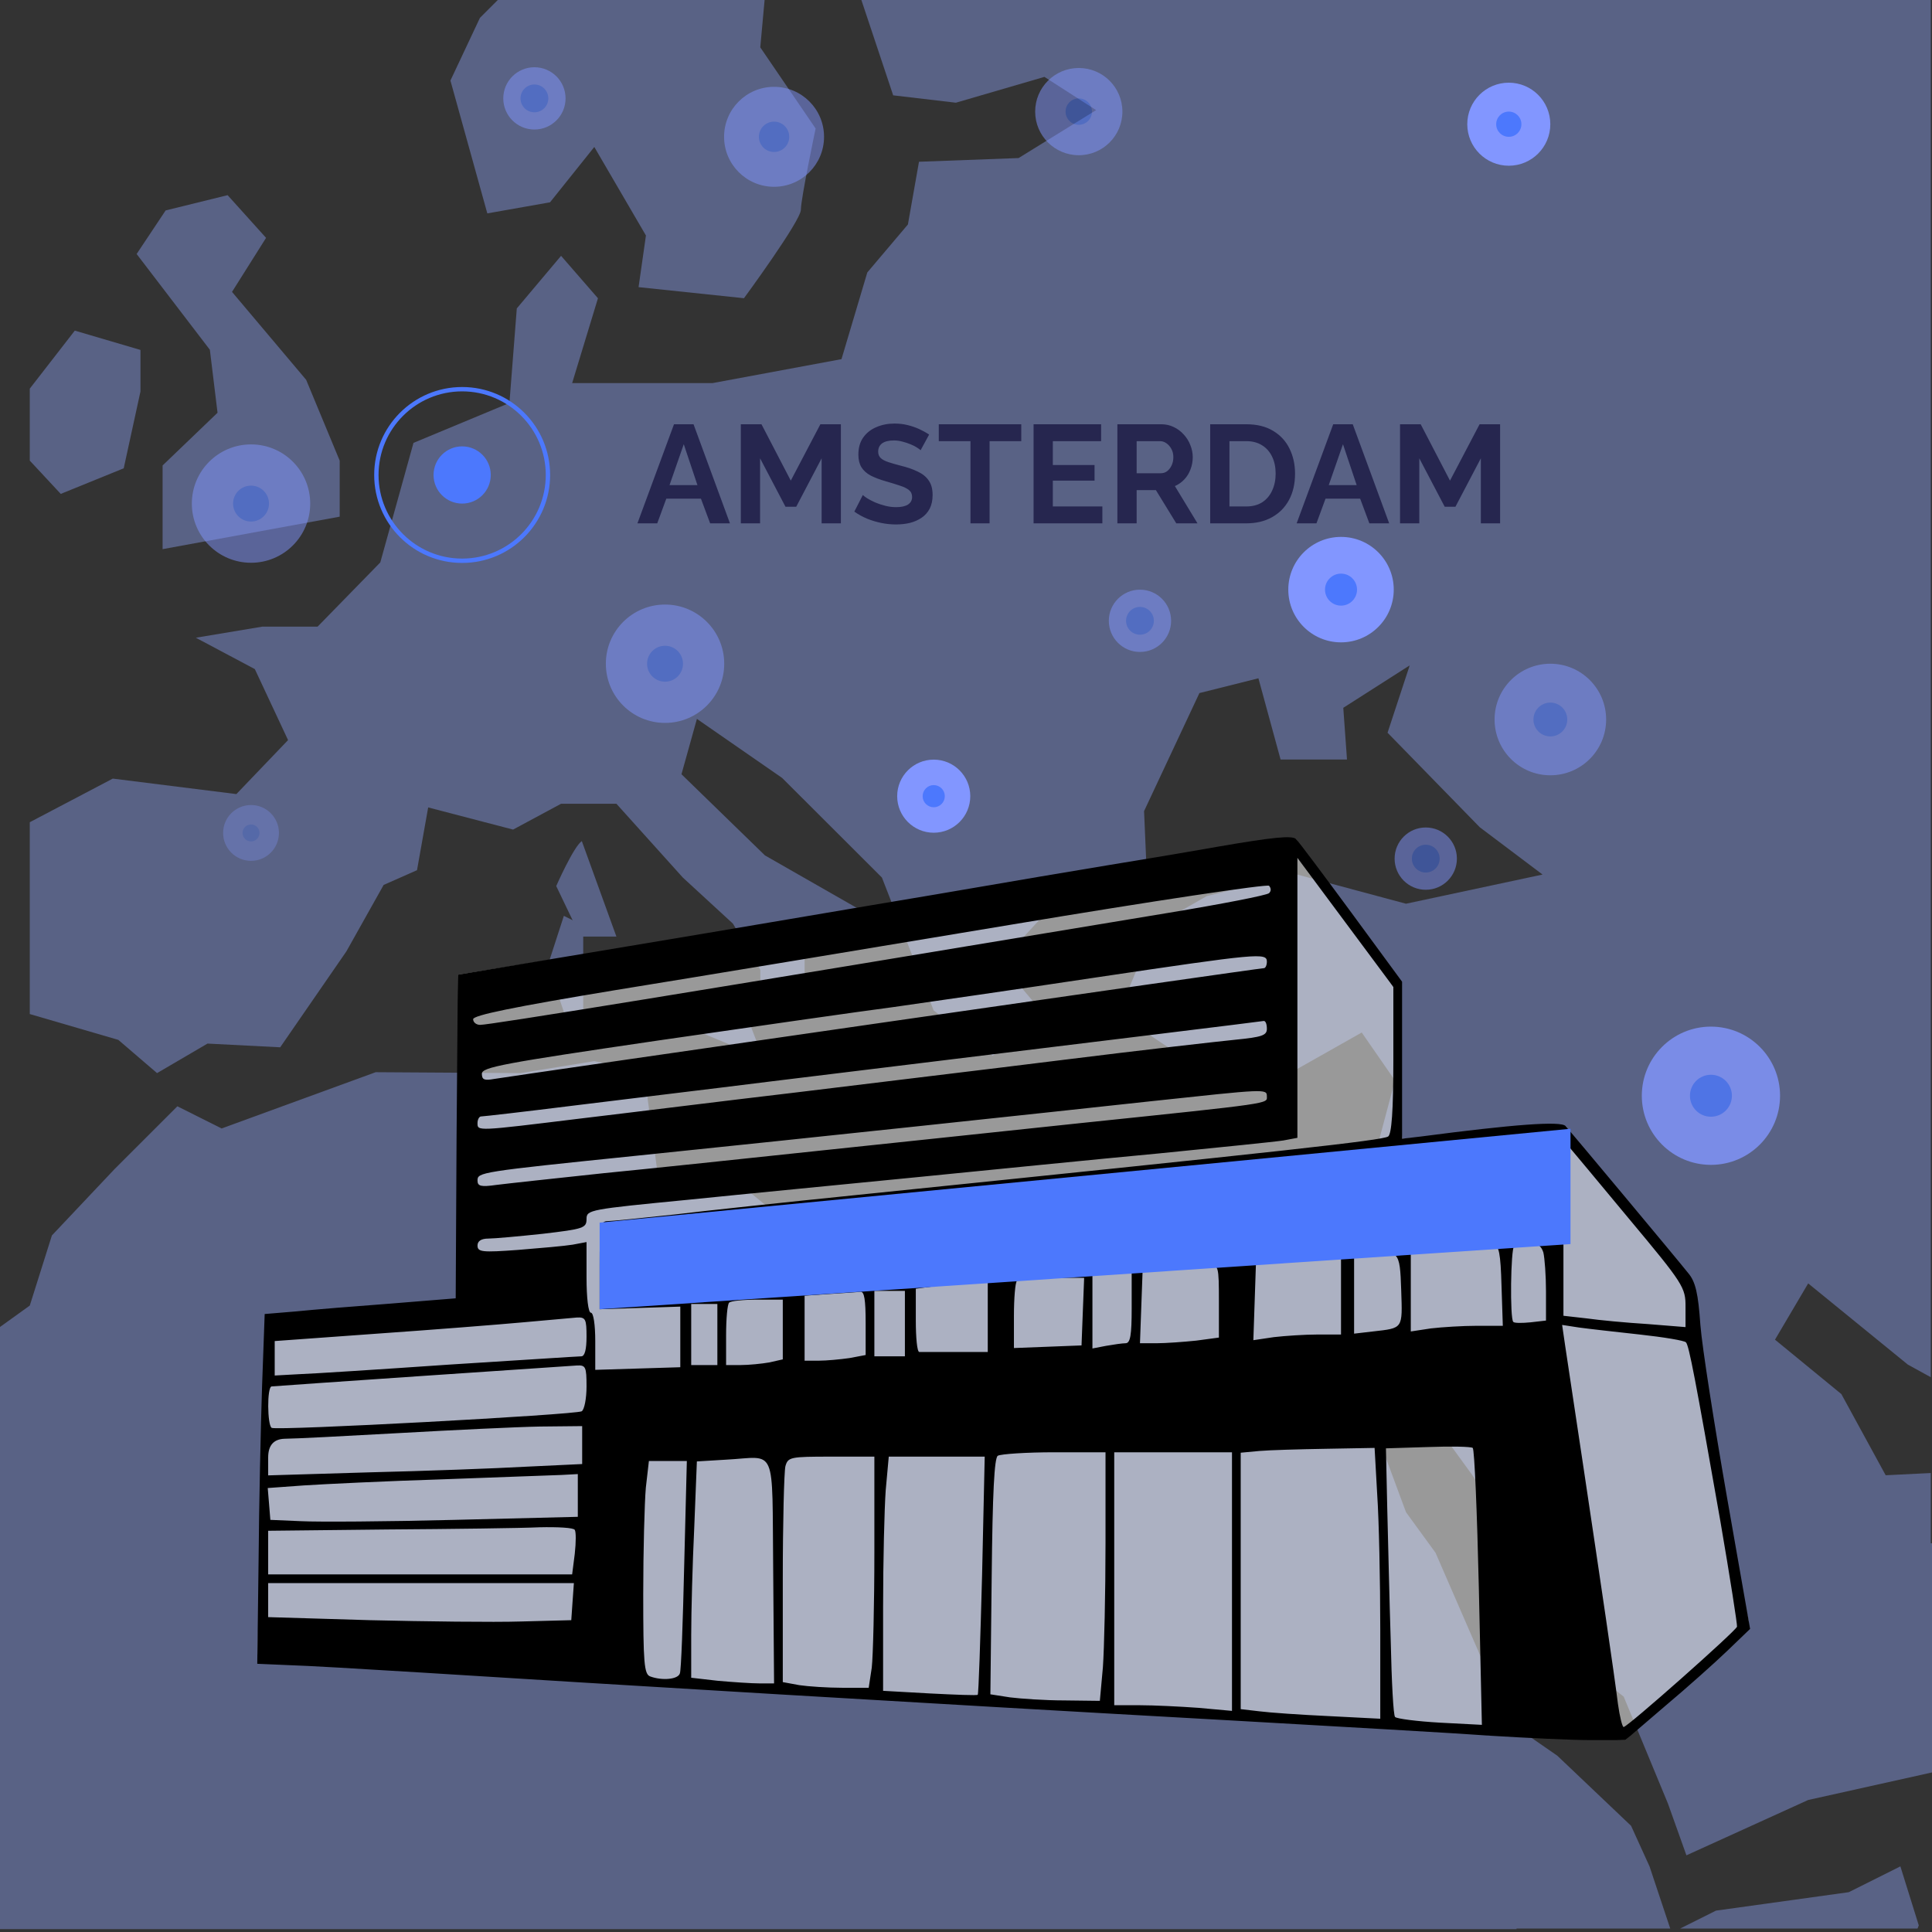
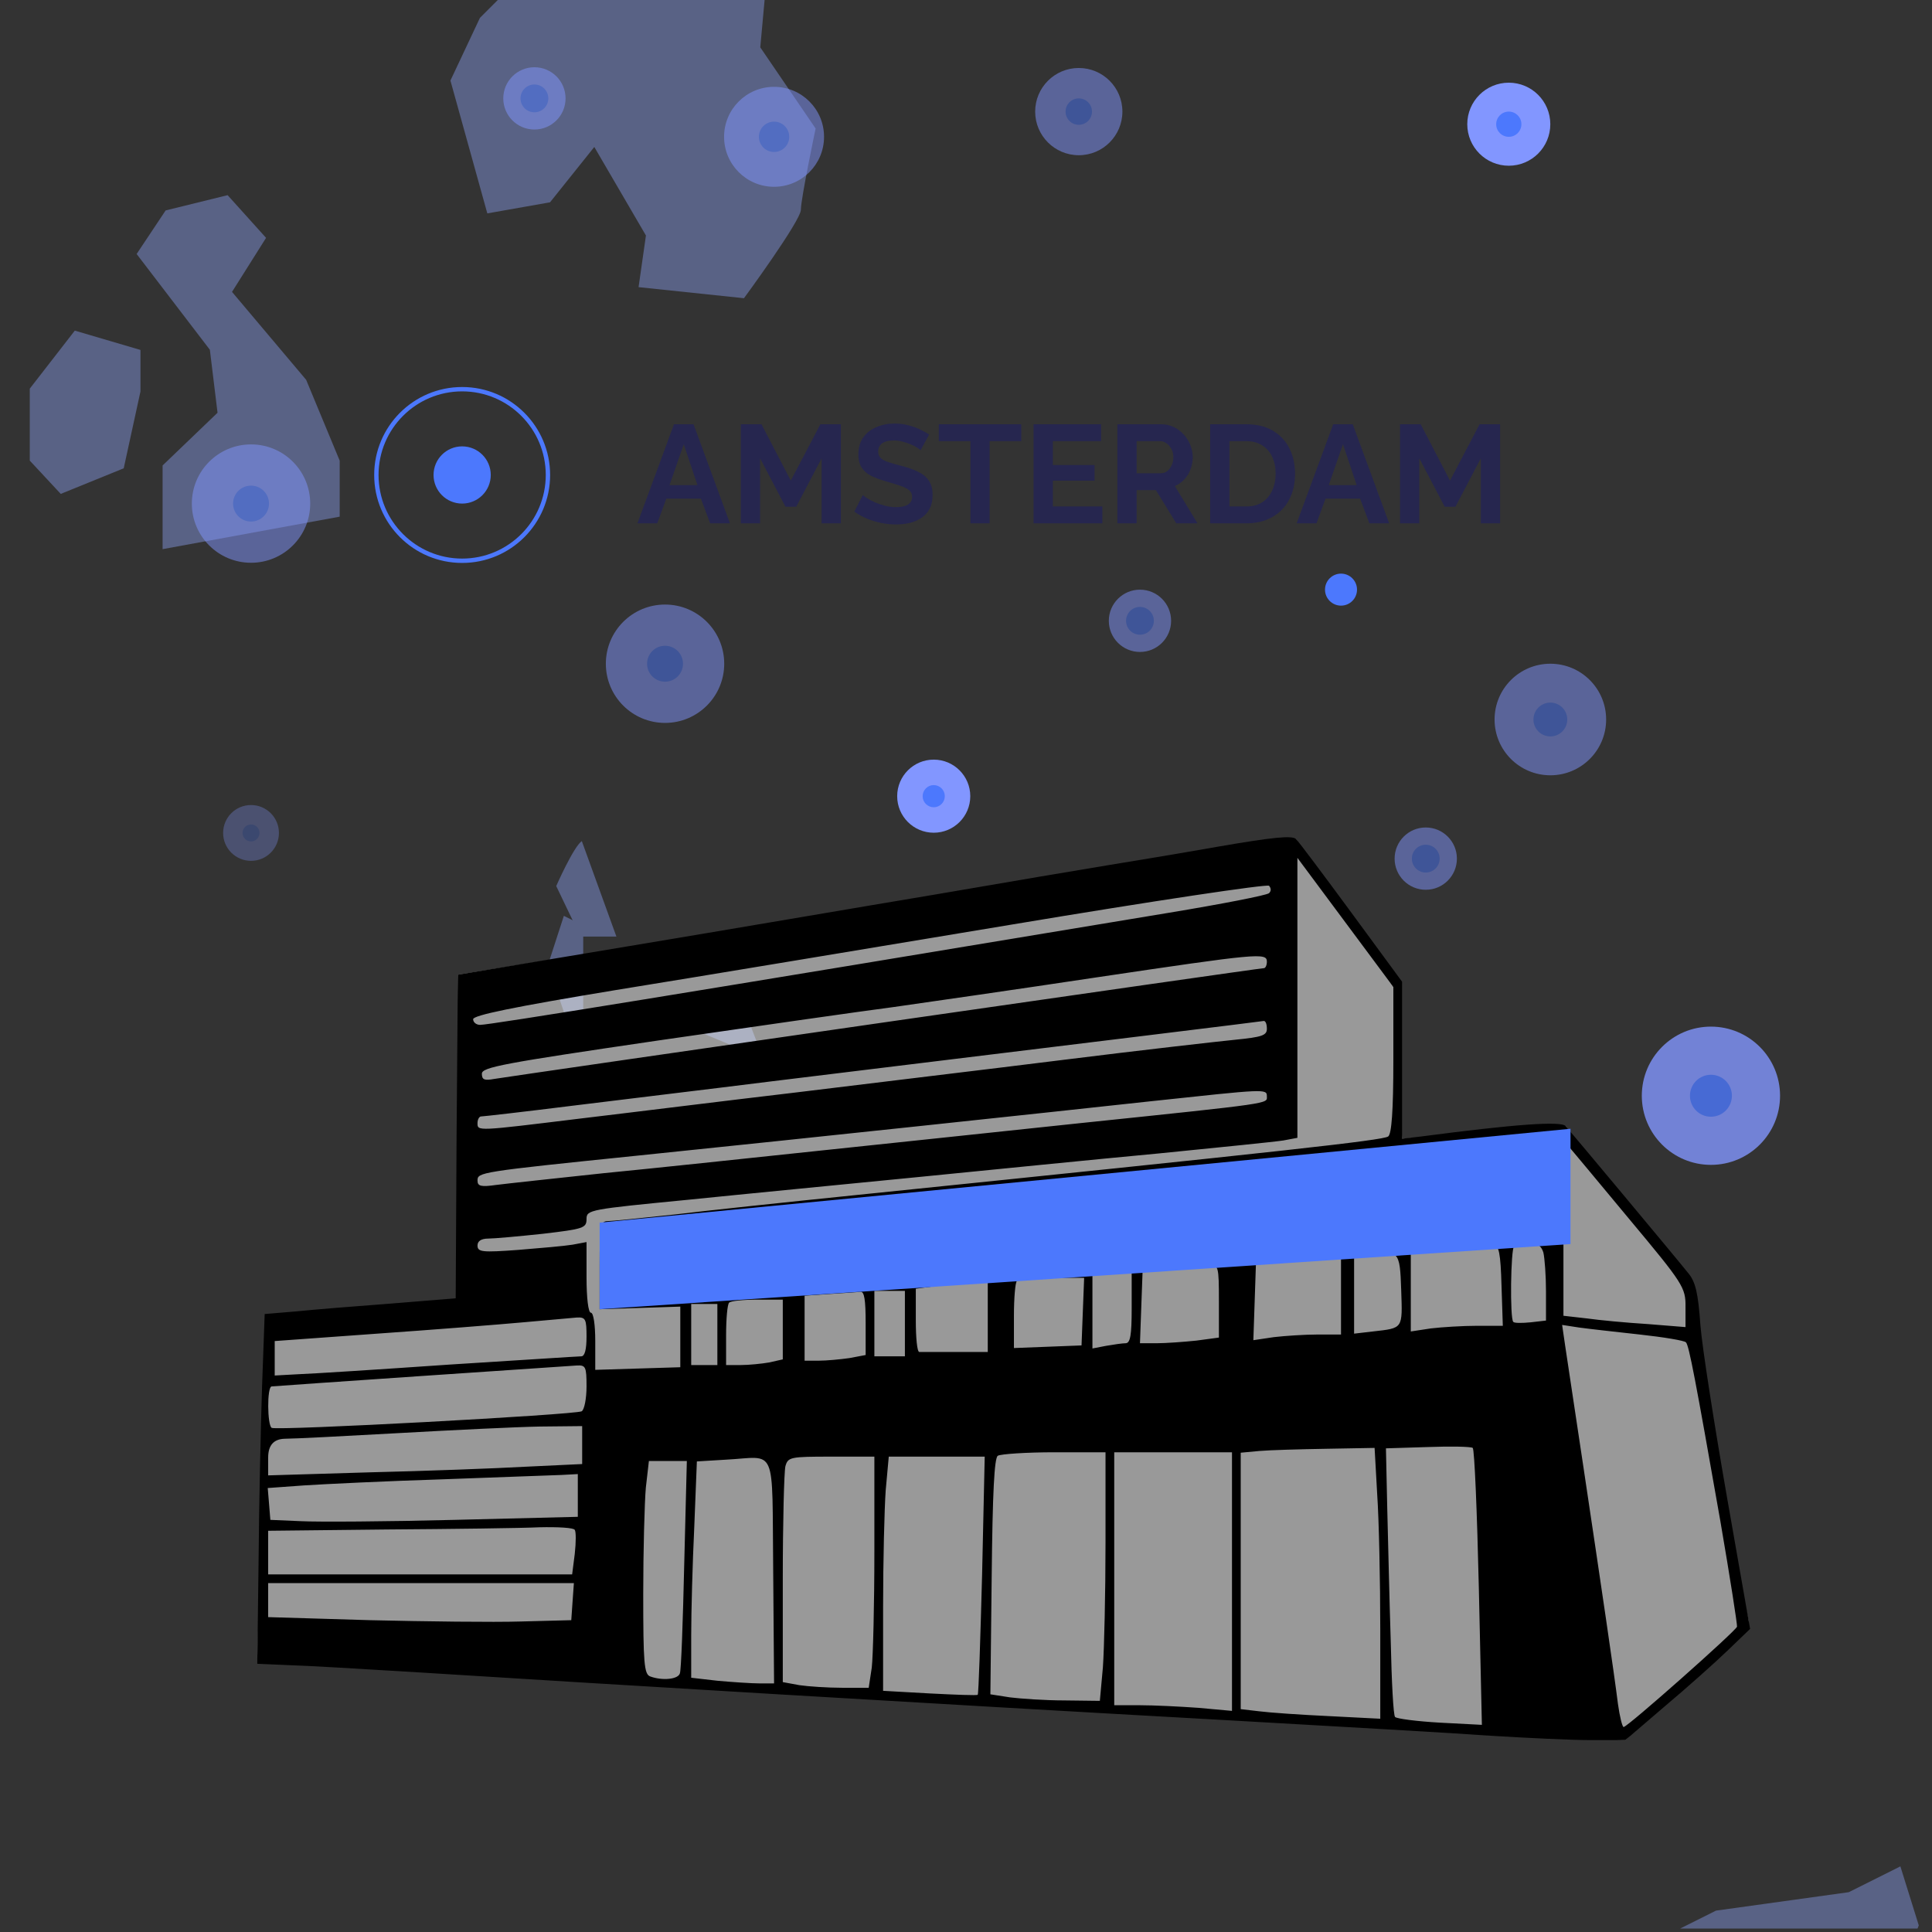
<svg xmlns="http://www.w3.org/2000/svg" width="443" height="443" viewBox="0 0 443 443" fill="none">
  <rect x="0" y="0" width="443" height="443" fill="#333333" stroke="none" />
  <g clip-path="url(#clip0_1318_27606)">
    <g opacity="0.4">
      <path d="M175.33 0H114.14L110.05 4.09L103.28 18.47L111.74 48.93L126.12 46.39L136.27 33.7L148.11 54L146.42 65.84L170.59 68.38C170.59 68.38 183.64 50.61 183.64 48.08C183.64 45.55 187.02 29.47 187.02 29.47L174.33 10.86L175.32 0L175.33 0Z" fill="#92A7FF" />
      <path d="M439.68 442.21C439.86 441.75 439.97 441.49 439.97 441.49L435.75 427.95L423.91 433.87L393.46 438.1L385.25 442.21H439.69H439.68Z" fill="#92A7FF" />
-       <path d="M442.72 353.87V337.76L432.38 338.27L422.22 319.66L407 307.18L414.61 294.28L437.45 312.89L442.72 315.79V0H197.51L204.8 21.86L219.18 23.55L239.48 17.63L251.33 25.25L233.56 36.24L210.72 37.09L208.18 51.47L198.87 62.47L192.95 82.35L163.34 87.85H131.19L137.11 68.39L128.65 58.66L118.5 70.72L116.81 92.4L94.81 101.55L87.2 128.96L72.82 143.69H60.13L44.9 146.23L58.43 153.42L66.05 169.7L54.2 182.08L25.86 178.53L6.83 188.53V232.52L27.13 238.44L36.01 246.06L47.58 239.29L64.25 240.14L79.43 218.14L87.97 202.91L95.62 199.53L98.18 185.14L117.65 190.22L128.65 184.3H141.34L156.57 201.22L168.06 211.79L174.34 222.37V232.52L184.49 226.6V212.22L194.64 215.6L197.6 208.83L175.4 196.14L156.26 177.53L159.8 164.84L179.34 178.38L202.22 201.22L214.08 231.68L227.63 242.09L238.63 231.68L229.33 220.68L239.48 209.68L250.48 207.99L263.17 205.45L262.33 185.99L275.02 158.92L288.55 155.53L293.63 174.15H308.86L308.01 162.3L323.24 152.57L318.16 168.01L339.31 189.69L353.7 200.53L322.39 207.22L297.01 200.41L276.71 205.47L264.86 212.23L256.4 232.53L270.79 242.09L292.78 247.75L312.24 236.75L319.86 247.75L313.09 273.13L291.09 283.28L264.02 287.51L220.02 274.82L204.8 277.36L191.26 289.21L170.59 272.28L150.65 268.05L147.69 245.85L136.27 243.31L119.35 246.06L86.14 245.85L50.82 258.75L40.67 253.67L26.28 268.05L11.9 283.28L6.83 299.36L0 304.27V442.38H347.74V442.21H382.98L378.23 427.95L374 418.65L357.08 402.57L346.08 394.96L329.16 356.04L322.39 346.74L313.93 323.89L308.01 313.74L317.32 310.36L337.62 338.27L349.47 356.89L356.23 376.35L372.31 389.04L382.46 413.57L386.69 425.42L414.61 412.73L443.06 406.4V353.87H442.72Z" fill="#92A7FF" />
      <path d="M17.15 75.81L6.83 89.11V100.54V105.62L13.93 113.25L28.37 107.38L32.21 89.76V80.24L17.15 75.81Z" fill="#92A7FF" />
      <path d="M37.98 48.25L31.33 58.24L48.12 80.2L49.88 94.64L37.28 106.73V125.92L77.89 118.47V105.62L70.2 87.09L53.2 66.93L61.01 54.54L52.19 44.75L37.98 48.25Z" fill="#92A7FF" />
      <path d="M156.57 235.06L170.59 231.25L174.97 242.67L156.57 235.06Z" fill="#92A7FF" />
      <path d="M133.41 192.86C131.51 194.13 127.54 203.17 127.54 203.17L133.09 214.75H141.34L133.41 192.86Z" fill="#92A7FF" />
      <path d="M129.29 210L125.64 221.26L130.32 235.06H133.73V212.22L129.29 210Z" fill="#92A7FF" />
    </g>
    <path d="M105.97 128.58C116.833 128.58 125.64 119.774 125.64 108.91C125.64 98.047 116.833 89.24 105.97 89.24C95.107 89.24 86.3 98.047 86.3 108.91C86.3 119.774 95.107 128.58 105.97 128.58Z" stroke="#4C78FD" stroke-miterlimit="10" />
    <path d="M105.97 115.47C109.593 115.47 112.53 112.533 112.53 108.91C112.53 105.287 109.593 102.35 105.97 102.35C102.347 102.35 99.41 105.287 99.41 108.91C99.41 112.533 102.347 115.47 105.97 115.47Z" fill="#4C78FD" />
    <g opacity="0.5">
      <path d="M261.39 149.49C265.333 149.49 268.53 146.293 268.53 142.35C268.53 138.407 265.333 135.21 261.39 135.21C257.447 135.21 254.25 138.407 254.25 142.35C254.25 146.293 257.447 149.49 261.39 149.49Z" fill="#8296FF" />
      <path d="M261.39 145.54C263.152 145.54 264.58 144.112 264.58 142.35C264.58 140.588 263.152 139.16 261.39 139.16C259.628 139.16 258.2 140.588 258.2 142.35C258.2 144.112 259.628 145.54 261.39 145.54Z" fill="#4C78FD" />
    </g>
    <g opacity="0.5">
      <path d="M122.54 29.7C126.483 29.7 129.68 26.503 129.68 22.56C129.68 18.617 126.483 15.42 122.54 15.42C118.597 15.42 115.4 18.617 115.4 22.56C115.4 26.503 118.597 29.7 122.54 29.7Z" fill="#8296FF" />
      <path d="M122.54 25.75C124.302 25.75 125.73 24.322 125.73 22.56C125.73 20.798 124.302 19.37 122.54 19.37C120.778 19.37 119.35 20.798 119.35 22.56C119.35 24.322 120.778 25.75 122.54 25.75Z" fill="#4C78FD" />
    </g>
    <g opacity="0.5">
      <path d="M326.92 204.02C330.863 204.02 334.06 200.823 334.06 196.88C334.06 192.936 330.863 189.74 326.92 189.74C322.977 189.74 319.78 192.936 319.78 196.88C319.78 200.823 322.977 204.02 326.92 204.02Z" fill="#8296FF" />
      <path d="M326.92 200.07C328.682 200.07 330.11 198.642 330.11 196.88C330.11 195.118 328.682 193.69 326.92 193.69C325.158 193.69 323.73 195.118 323.73 196.88C323.73 198.642 325.158 200.07 326.92 200.07Z" fill="#4C78FD" />
    </g>
    <g opacity="0.5">
      <path d="M355.49 177.77C362.554 177.77 368.28 172.044 368.28 164.98C368.28 157.916 362.554 152.19 355.49 152.19C348.426 152.19 342.7 157.916 342.7 164.98C342.7 172.044 348.426 177.77 355.49 177.77Z" fill="#8296FF" />
      <path d="M355.49 168.86C357.633 168.86 359.37 167.123 359.37 164.98C359.37 162.837 357.633 161.1 355.49 161.1C353.347 161.1 351.61 162.837 351.61 164.98C351.61 167.123 353.347 168.86 355.49 168.86Z" fill="#4C78FD" />
    </g>
    <g opacity="0.3">
      <path d="M57.56 197.39C61.094 197.39 63.96 194.524 63.96 190.99C63.96 187.455 61.094 184.59 57.56 184.59C54.025 184.59 51.16 187.455 51.16 190.99C51.16 194.524 54.025 197.39 57.56 197.39Z" fill="#8296FF" />
      <path d="M57.56 192.93C58.631 192.93 59.5 192.061 59.5 190.99C59.5 189.918 58.631 189.05 57.56 189.05C56.488 189.05 55.62 189.918 55.62 190.99C55.62 192.061 56.488 192.93 57.56 192.93Z" fill="#4C78FD" />
    </g>
-     <path d="M307.49 147.29C314.167 147.29 319.58 141.877 319.58 135.2C319.58 128.523 314.167 123.11 307.49 123.11C300.813 123.11 295.4 128.523 295.4 135.2C295.4 141.877 300.813 147.29 307.49 147.29Z" fill="#8296FF" />
    <path d="M307.49 138.87C309.517 138.87 311.16 137.227 311.16 135.2C311.16 133.173 309.517 131.53 307.49 131.53C305.463 131.53 303.82 133.173 303.82 135.2C303.82 137.227 305.463 138.87 307.49 138.87Z" fill="#4C78FD" />
    <path d="M345.96 38C351.218 38 355.48 33.738 355.48 28.48C355.48 23.222 351.218 18.96 345.96 18.96C340.702 18.96 336.44 23.222 336.44 28.48C336.44 33.738 340.702 38 345.96 38Z" fill="#8296FF" />
    <path d="M345.96 31.37C347.556 31.37 348.85 30.076 348.85 28.48C348.85 26.884 347.556 25.59 345.96 25.59C344.364 25.59 343.07 26.884 343.07 28.48C343.07 30.076 344.364 31.37 345.96 31.37Z" fill="#4C78FD" />
    <g opacity="0.8">
      <path d="M392.31 267.1C401.064 267.1 408.16 260.004 408.16 251.25C408.16 242.496 401.064 235.4 392.31 235.4C383.556 235.4 376.46 242.496 376.46 251.25C376.46 260.004 383.556 267.1 392.31 267.1Z" fill="#8296FF" />
      <path d="M392.31 256.06C394.966 256.06 397.12 253.906 397.12 251.25C397.12 248.593 394.966 246.44 392.31 246.44C389.654 246.44 387.5 248.593 387.5 251.25C387.5 253.906 389.654 256.06 392.31 256.06Z" fill="#4C78FD" />
    </g>
    <path d="M214.1 190.94C218.728 190.94 222.48 187.188 222.48 182.56C222.48 177.932 218.728 174.18 214.1 174.18C209.472 174.18 205.72 177.932 205.72 182.56C205.72 187.188 209.472 190.94 214.1 190.94Z" fill="#8296FF" />
    <path d="M214.1 185.1C215.503 185.1 216.64 183.962 216.64 182.56C216.64 181.157 215.503 180.02 214.1 180.02C212.697 180.02 211.56 181.157 211.56 182.56C211.56 183.962 212.697 185.1 214.1 185.1Z" fill="#4C78FD" />
    <g opacity="0.5">
      <path d="M247.36 35.59C252.883 35.59 257.36 31.113 257.36 25.59C257.36 20.067 252.883 15.59 247.36 15.59C241.837 15.59 237.36 20.067 237.36 25.59C237.36 31.113 241.837 35.59 247.36 35.59Z" fill="#8296FF" />
      <path d="M247.36 28.62C249.033 28.62 250.39 27.264 250.39 25.59C250.39 23.917 249.033 22.56 247.36 22.56C245.686 22.56 244.33 23.917 244.33 25.59C244.33 27.264 245.686 28.62 247.36 28.62Z" fill="#4C78FD" />
    </g>
    <g opacity="0.5">
      <path d="M57.56 129.04C65.055 129.04 71.13 122.964 71.13 115.47C71.13 107.975 65.055 101.9 57.56 101.9C50.066 101.9 43.99 107.975 43.99 115.47C43.99 122.964 50.066 129.04 57.56 129.04Z" fill="#8296FF" />
      <path d="M57.56 119.59C59.835 119.59 61.68 117.746 61.68 115.47C61.68 113.195 59.835 111.35 57.56 111.35C55.285 111.35 53.44 113.195 53.44 115.47C53.44 117.746 55.285 119.59 57.56 119.59Z" fill="#4C78FD" />
    </g>
    <g opacity="0.5">
      <path d="M152.49 165.76C159.984 165.76 166.06 159.685 166.06 152.19C166.06 144.696 159.984 138.62 152.49 138.62C144.995 138.62 138.92 144.696 138.92 152.19C138.92 159.685 144.995 165.76 152.49 165.76Z" fill="#8296FF" />
      <path d="M152.49 156.31C154.765 156.31 156.61 154.466 156.61 152.19C156.61 149.915 154.765 148.07 152.49 148.07C150.214 148.07 148.37 149.915 148.37 152.19C148.37 154.466 150.214 156.31 152.49 156.31Z" fill="#4C78FD" />
    </g>
    <g opacity="0.5">
      <path d="M177.49 42.83C183.819 42.83 188.95 37.699 188.95 31.37C188.95 25.041 183.819 19.91 177.49 19.91C171.161 19.91 166.03 25.041 166.03 31.37C166.03 37.699 171.161 42.83 177.49 42.83Z" fill="#8296FF" />
      <path d="M177.49 34.85C179.412 34.85 180.97 33.292 180.97 31.37C180.97 29.448 179.412 27.89 177.49 27.89C175.568 27.89 174.01 29.448 174.01 31.37C174.01 33.292 175.568 34.85 177.49 34.85Z" fill="#4C78FD" />
    </g>
    <path opacity="0.5" d="M59.01 379.39L61.39 303.34L105.96 299.08L104.99 223.5L297.19 192.4L319.49 226.3L321.49 261.1L358.99 258.2L386.49 294.17V304.3L401 371.88L372.69 399L59.01 379.39Z" fill="white" />
    <path d="M279.49 194.1C270.39 195.7 258.99 197.6 253.99 198.4C249.09 199.2 231.29 202.2 214.49 205.1C197.69 207.9 166.19 213.3 144.49 216.9L104.99 223.5L104.69 260.6L104.49 297.7L89.69 298.9C81.59 299.5 71.79 300.3 67.89 300.7L60.69 301.3L60.09 317.9C59.79 327 59.39 345.1 59.29 358L58.99 381.5L65.99 381.8C69.89 381.9 83.59 382.7 96.49 383.5C139.39 386.2 210.69 390.5 282.49 394.5C306.99 395.9 333.69 397.4 341.79 398C349.99 398.5 360.29 399 364.69 399H372.69L381.79 391.2C386.79 387 393.29 381.2 396.09 378.5L401.29 373.5L395.99 343.3C393.09 326.7 390.29 308.9 389.89 303.8C389.39 296.6 388.79 293.9 387.09 291.9C384.39 288.5 360.49 259.9 358.99 258.2C357.89 257 347.19 257.8 325.79 260.6L321.49 261.1V225.1L309.89 209.3C303.49 200.6 297.79 193 297.19 192.4C296.29 191.5 291.69 192 279.49 194.1ZM319.49 243.1C319.49 254.7 319.09 260.1 318.29 260.6C316.79 261.5 295.09 263.9 196.49 274C180.79 275.6 161.89 277.6 154.49 278.5C147.09 279.3 140.19 280 139.29 280C137.69 280 137.49 281.2 137.49 290.1V300.2L146.79 299.9L155.99 299.6V313.5L146.29 313.8L136.49 314.1V307.5C136.49 303.8 136.09 301 135.49 301C134.89 301 134.49 297.6 134.49 292.9V284.8L131.29 285.4C129.49 285.7 123.79 286.2 118.79 286.6C110.59 287.2 109.49 287.1 109.49 285.6C109.49 284.6 110.29 284 111.99 284C113.29 284 118.89 283.5 124.49 282.9C133.79 281.8 134.49 281.6 134.49 279.5C134.49 277.4 135.19 277.3 157.79 275.1C170.49 273.8 194.29 271.5 210.49 269.9C226.69 268.3 251.49 265.8 265.49 264.5C279.49 263.1 292.49 261.8 294.29 261.5L297.49 260.9V196.7L308.49 211.5L319.49 226.3V243.1ZM290.99 204.8C290.39 205.3 280.09 207.3 267.99 209.3C155.49 228 112.29 235 110.09 235C109.19 235 108.49 234.4 108.49 233.7C108.49 232.8 117.69 230.9 141.29 227C159.29 224.1 200.09 217.3 231.99 212C264.89 206.5 290.39 202.7 290.99 203.1C291.49 203.7 291.49 204.3 290.99 204.8ZM290.49 220.5C290.49 221.3 290.19 222 289.79 222C288.59 222 117.49 246.7 113.29 247.4C111.09 247.8 110.49 247.6 110.49 246.2C110.49 244.7 115.39 243.8 150.79 238.6C172.89 235.4 197.29 231.9 204.99 230.9C212.69 229.8 233.59 226.8 251.49 224.1C288.49 218.6 290.49 218.4 290.49 220.5ZM290.49 235.9C290.49 237.4 289.39 237.8 283.29 238.4C279.29 238.8 261.59 240.8 243.99 243C226.39 245.2 198.69 248.5 182.49 250.5C166.29 252.4 143.89 255.2 132.89 256.5C109.19 259.4 109.49 259.4 109.49 257.5C109.49 256.7 109.89 256 110.29 256C110.79 256 120.39 254.9 131.59 253.5C142.79 252.1 162.99 249.7 176.49 248C259.19 237.9 286.99 234.5 289.79 234.1C290.19 234.1 290.49 234.8 290.49 235.9ZM290.49 251.4C290.49 253.1 292.19 252.9 247.99 257.5C229.29 259.5 201.59 262.4 186.49 264C171.39 265.6 149.79 267.9 138.49 269C127.29 270.2 116.09 271.4 113.79 271.7C110.29 272.2 109.49 272 109.49 270.7C109.49 268.8 109.89 268.7 145.99 265C186.79 260.8 239.29 255.2 263.99 252.5C290.19 249.7 290.49 249.6 290.49 251.4ZM373.39 279.3C386.09 294.5 386.49 295.2 386.49 299.7V304.3L377.79 303.6C372.89 303.3 366.59 302.7 363.79 302.3L358.49 301.7V281.7C358.49 270 358.89 262 359.39 262.5C359.89 263.1 366.19 270.6 373.39 279.3ZM344.29 294.8L344.59 304H338.69C335.39 304 330.69 304.3 328.09 304.6L323.49 305.3V287.1L326.79 286.5C330.09 286 339.89 285.3 342.49 285.4C343.69 285.5 344.09 287.4 344.29 294.8ZM353.89 287.2C354.19 288.5 354.49 292.5 354.49 296.1V302.8L350.99 303.2C348.99 303.4 347.19 303.4 346.99 303.1C346.19 302.4 346.39 286.4 347.19 285.7C347.49 285.3 349.09 285 350.59 285C352.49 285 353.39 285.6 353.89 287.2ZM321.29 295.8C321.59 304.8 321.79 304.5 314.79 305.3L310.49 305.8V288.1L313.29 287.7C320.79 286.5 320.99 286.7 321.29 295.8ZM307.49 297V306H302.09C299.19 306 294.69 306.3 292.09 306.6L287.39 307.3L287.69 298.4L287.99 289.5L294.49 288.9C298.09 288.6 302.49 288.3 304.29 288.2L307.49 288V297ZM279.49 298.4V306.7L274.29 307.4C271.39 307.7 267.29 308 265.19 308H261.39L261.69 299.7L261.99 291.5L268.49 290.9C272.09 290.6 275.99 290.3 277.29 290.2C279.39 290 279.49 290.3 279.49 298.4ZM259.49 300C259.49 306.1 259.19 308 258.09 308C257.39 308 255.29 308.3 253.59 308.6L250.49 309.2V292H259.49V300ZM248.29 300.7L247.99 308.5L240.29 308.8L232.49 309.1V301.7C232.49 297.7 232.79 294 233.19 293.7C233.49 293.3 237.19 293 241.19 293H248.59L248.29 300.7ZM226.49 302V310H210.79C210.29 310 209.99 306.7 209.99 302.7V295.5L214.49 294.9C216.99 294.6 220.69 294.2 222.79 294.2L226.49 294V302ZM198.49 303.4V310.7L194.79 311.4C192.69 311.7 189.49 312 187.79 312H184.49V297.1L190.29 296.7C193.39 296.5 196.59 296.3 197.29 296.2C198.19 296.1 198.49 298 198.49 303.4ZM207.49 303.5V311H200.49V296H207.49V303.5ZM179.49 304.9V311.7L176.39 312.4C174.69 312.7 171.69 313 169.89 313H166.49V306.2C166.49 302.4 166.79 299 167.19 298.7C167.49 298.3 170.49 298 173.69 298H179.49V304.9ZM164.49 306V313H158.49V299H164.49V306ZM134.49 306.5C134.49 309.4 134.09 311 133.29 311C132.59 311 118.99 311.9 102.99 312.9C87.09 314 71.49 315 68.49 315.1L62.99 315.4V307.5L86.49 305.8C99.39 304.9 114.49 303.7 119.99 303.2C125.49 302.7 130.99 302.2 132.29 302.1C134.29 302 134.49 302.5 134.49 306.5ZM375.99 306C381.49 306.6 386.29 307.4 386.59 307.8C387.29 308.6 388.69 315.9 394.49 348.9C396.69 361.7 398.39 372.6 398.29 373C397.89 374.1 373.19 396 372.29 396C371.99 396 371.39 393.6 370.99 390.7C370.09 383.5 367.19 363.9 363.09 336.5C361.19 323.8 359.29 311.3 358.89 308.6L358.19 303.8L362.09 304.4C364.29 304.7 370.49 305.4 375.99 306ZM134.49 317.9C134.49 320.7 133.99 323.2 133.39 323.6C131.99 324.4 63.39 328.1 62.29 327.4C61.29 326.8 61.19 318 62.29 317.9C63.09 317.8 128.89 313.3 132.29 313.1C134.29 313 134.49 313.4 134.49 317.9ZM133.49 331.4V335.7L120.79 336.3C113.69 336.7 97.49 337.3 84.79 337.6L61.49 338.3V334.2C61.49 331.4 62.757 329.967 65.29 329.9C67.29 329.9 79.09 329.3 91.49 328.6C103.89 327.9 118.39 327.2 123.79 327.1L133.49 327V331.4ZM339.09 364L339.79 395.5L330.19 395C324.89 394.7 320.29 394.1 319.89 393.7C319.49 393.4 319.09 385.5 318.89 376.3C318.59 367.1 318.29 353.3 318.09 345.8L317.79 332.1L327.39 331.8C332.69 331.6 337.29 331.7 337.69 332C338.09 332.3 338.69 346.7 339.09 364ZM315.79 342.7C316.19 348.5 316.49 362.5 316.49 373.7V394.1L304.79 393.5C298.29 393.2 291.09 392.7 288.79 392.4L284.49 391.9V333.1L288.79 332.7C291.09 332.5 297.99 332.3 304.09 332.2L315.19 332L315.79 342.7ZM253.49 353.8C253.49 365.3 253.19 378.1 252.89 382.3L252.19 390L244.09 389.9C239.59 389.9 233.99 389.5 231.59 389.2L227.09 388.5L227.39 361.5C227.59 342.3 227.99 334.3 228.79 333.8C229.49 333.4 235.29 333 241.79 333H253.49V353.8ZM282.49 362.6V392.3L274.79 391.6C270.59 391.3 264.59 391 261.29 391H255.49V333H282.49V362.6ZM177.29 360.2L177.49 386H174.19C172.29 386 167.99 385.7 164.59 385.4L158.49 384.7V375C158.49 369.7 158.79 358.5 159.19 350.2L159.79 335.1L166.39 334.7C178.29 334.1 176.99 330.8 177.29 360.2ZM200.49 355.9C200.49 367.9 200.19 379.8 199.89 382.4L199.19 387H193.09C189.79 387 185.29 386.7 183.29 386.4L179.49 385.7V362.1C179.49 349.1 179.79 337.5 180.09 336.2C180.69 334.1 181.19 334 190.59 334H200.49V355.9ZM225.19 361.1C224.79 376.1 224.39 388.4 224.19 388.6C224.09 388.8 219.09 388.6 213.19 388.3L202.49 387.7V368.5C202.49 357.9 202.79 345.9 203.09 341.7L203.79 334H225.79L225.19 361.1ZM156.89 358.7C156.59 371.8 156.19 383.1 155.89 383.7C155.49 385.1 151.79 385.4 149.09 384.4C147.69 383.9 147.49 381.3 147.49 365.5C147.49 355.5 147.79 344.5 148.09 341.1L148.79 335H157.49L156.89 358.7ZM132.49 342.9V347.8L104.29 348.5C88.69 348.9 72.89 349 68.99 348.8L61.99 348.5L61.69 344.8L61.39 341.2L69.69 340.6C74.29 340.3 88.59 339.6 101.49 339.2C114.39 338.7 126.69 338.3 128.79 338.2L132.49 338V342.9ZM131.79 350.8C132.09 351.2 132.09 353.6 131.79 356.3L131.19 361H61.49V351L88.79 350.7C103.69 350.6 119.49 350.4 123.69 350.2C127.89 350.1 131.59 350.3 131.79 350.8ZM131.29 367.2L130.99 371.5L119.49 371.8C113.19 372 97.49 371.8 84.79 371.5L61.49 370.8V363H131.59L131.29 367.2Z" fill="black" />
    <path d="M137.49 300.2V280.34L360.11 258.82V285.26L137.49 300.2Z" fill="#4C78FD" />
    <path d="M154.544 97.28H159.024L167.376 120H162.832L160.72 114.336H152.784L150.704 120H146.16L154.544 97.28ZM159.92 111.232L156.784 101.856L153.52 111.232H159.92ZM188.396 120V105.088L182.572 116.192H180.108L174.284 105.088V120H169.868V97.28H174.604L181.324 110.208L188.108 97.28H192.812V120H188.396ZM211.092 103.232C210.942 103.083 210.665 102.88 210.26 102.624C209.876 102.368 209.396 102.123 208.82 101.888C208.265 101.653 207.657 101.451 206.996 101.28C206.334 101.088 205.662 100.992 204.98 100.992C203.785 100.992 202.878 101.216 202.26 101.664C201.662 102.112 201.364 102.741 201.364 103.552C201.364 104.171 201.556 104.661 201.94 105.024C202.324 105.387 202.9 105.696 203.668 105.952C204.436 106.208 205.396 106.485 206.548 106.784C208.041 107.147 209.332 107.595 210.42 108.128C211.529 108.64 212.372 109.323 212.948 110.176C213.545 111.008 213.844 112.117 213.844 113.504C213.844 114.72 213.62 115.765 213.172 116.64C212.724 117.493 212.105 118.187 211.316 118.72C210.526 119.253 209.63 119.648 208.628 119.904C207.625 120.139 206.558 120.256 205.428 120.256C204.297 120.256 203.166 120.139 202.036 119.904C200.905 119.669 199.817 119.339 198.772 118.912C197.726 118.464 196.766 117.931 195.892 117.312L197.844 113.504C198.036 113.696 198.377 113.952 198.868 114.272C199.358 114.571 199.956 114.88 200.66 115.2C201.364 115.499 202.132 115.755 202.964 115.968C203.796 116.181 204.638 116.288 205.492 116.288C206.686 116.288 207.593 116.085 208.212 115.68C208.83 115.275 209.14 114.699 209.14 113.952C209.14 113.269 208.894 112.736 208.404 112.352C207.913 111.968 207.23 111.637 206.356 111.36C205.481 111.061 204.446 110.741 203.252 110.4C201.822 109.995 200.628 109.547 199.668 109.056C198.708 108.544 197.993 107.904 197.524 107.136C197.054 106.368 196.82 105.408 196.82 104.256C196.82 102.699 197.182 101.397 197.908 100.352C198.654 99.285 199.657 98.485 200.916 97.952C202.174 97.397 203.572 97.12 205.108 97.12C206.174 97.12 207.177 97.237 208.116 97.472C209.076 97.707 209.972 98.016 210.804 98.4C211.636 98.784 212.382 99.2 213.044 99.648L211.092 103.232ZM234.173 101.152H226.909V120H222.525V101.152H215.261V97.28H234.173V101.152ZM252.769 116.128V120H236.993V97.28H252.481V101.152H241.409V106.624H250.977V110.208H241.409V116.128H252.769ZM256.212 120V97.28H266.26C267.305 97.28 268.265 97.493 269.14 97.92C270.036 98.347 270.804 98.923 271.444 99.648C272.105 100.373 272.606 101.184 272.948 102.08C273.31 102.976 273.492 103.893 273.492 104.832C273.492 105.792 273.321 106.72 272.98 107.616C272.66 108.491 272.19 109.259 271.572 109.92C270.953 110.581 270.228 111.093 269.396 111.456L274.58 120H269.716L265.044 112.384H260.628V120H256.212ZM260.628 108.512H266.164C266.718 108.512 267.209 108.352 267.636 108.032C268.062 107.691 268.404 107.243 268.66 106.688C268.916 106.133 269.044 105.515 269.044 104.832C269.044 104.107 268.894 103.477 268.596 102.944C268.297 102.389 267.913 101.952 267.444 101.632C266.996 101.312 266.505 101.152 265.972 101.152H260.628V108.512ZM277.493 120V97.28H285.749C288.224 97.28 290.293 97.792 291.957 98.816C293.621 99.819 294.869 101.184 295.701 102.912C296.533 104.619 296.949 106.517 296.949 108.608C296.949 110.912 296.49 112.917 295.573 114.624C294.656 116.331 293.354 117.653 291.669 118.592C290.005 119.531 288.032 120 285.749 120H277.493ZM292.501 108.608C292.501 107.136 292.234 105.845 291.701 104.736C291.168 103.605 290.4 102.731 289.397 102.112C288.394 101.472 287.178 101.152 285.749 101.152H281.909V116.128H285.749C287.2 116.128 288.426 115.808 289.429 115.168C290.432 114.507 291.189 113.611 291.701 112.48C292.234 111.328 292.501 110.037 292.501 108.608ZM305.7 97.28H310.18L318.532 120H313.988L311.876 114.336H303.94L301.86 120H297.316L305.7 97.28ZM311.076 111.232L307.94 101.856L304.676 111.232H311.076ZM339.552 120V105.088L333.728 116.192H331.264L325.44 105.088V120H321.024V97.28H325.76L332.48 110.208L339.264 97.28H343.968V120H339.552Z" fill="#26264F" />
  </g>
  <defs>
    <clipPath id="clip0_1318_27606">
      <rect width="443.06" height="442.38" fill="white" />
    </clipPath>
  </defs>
</svg>